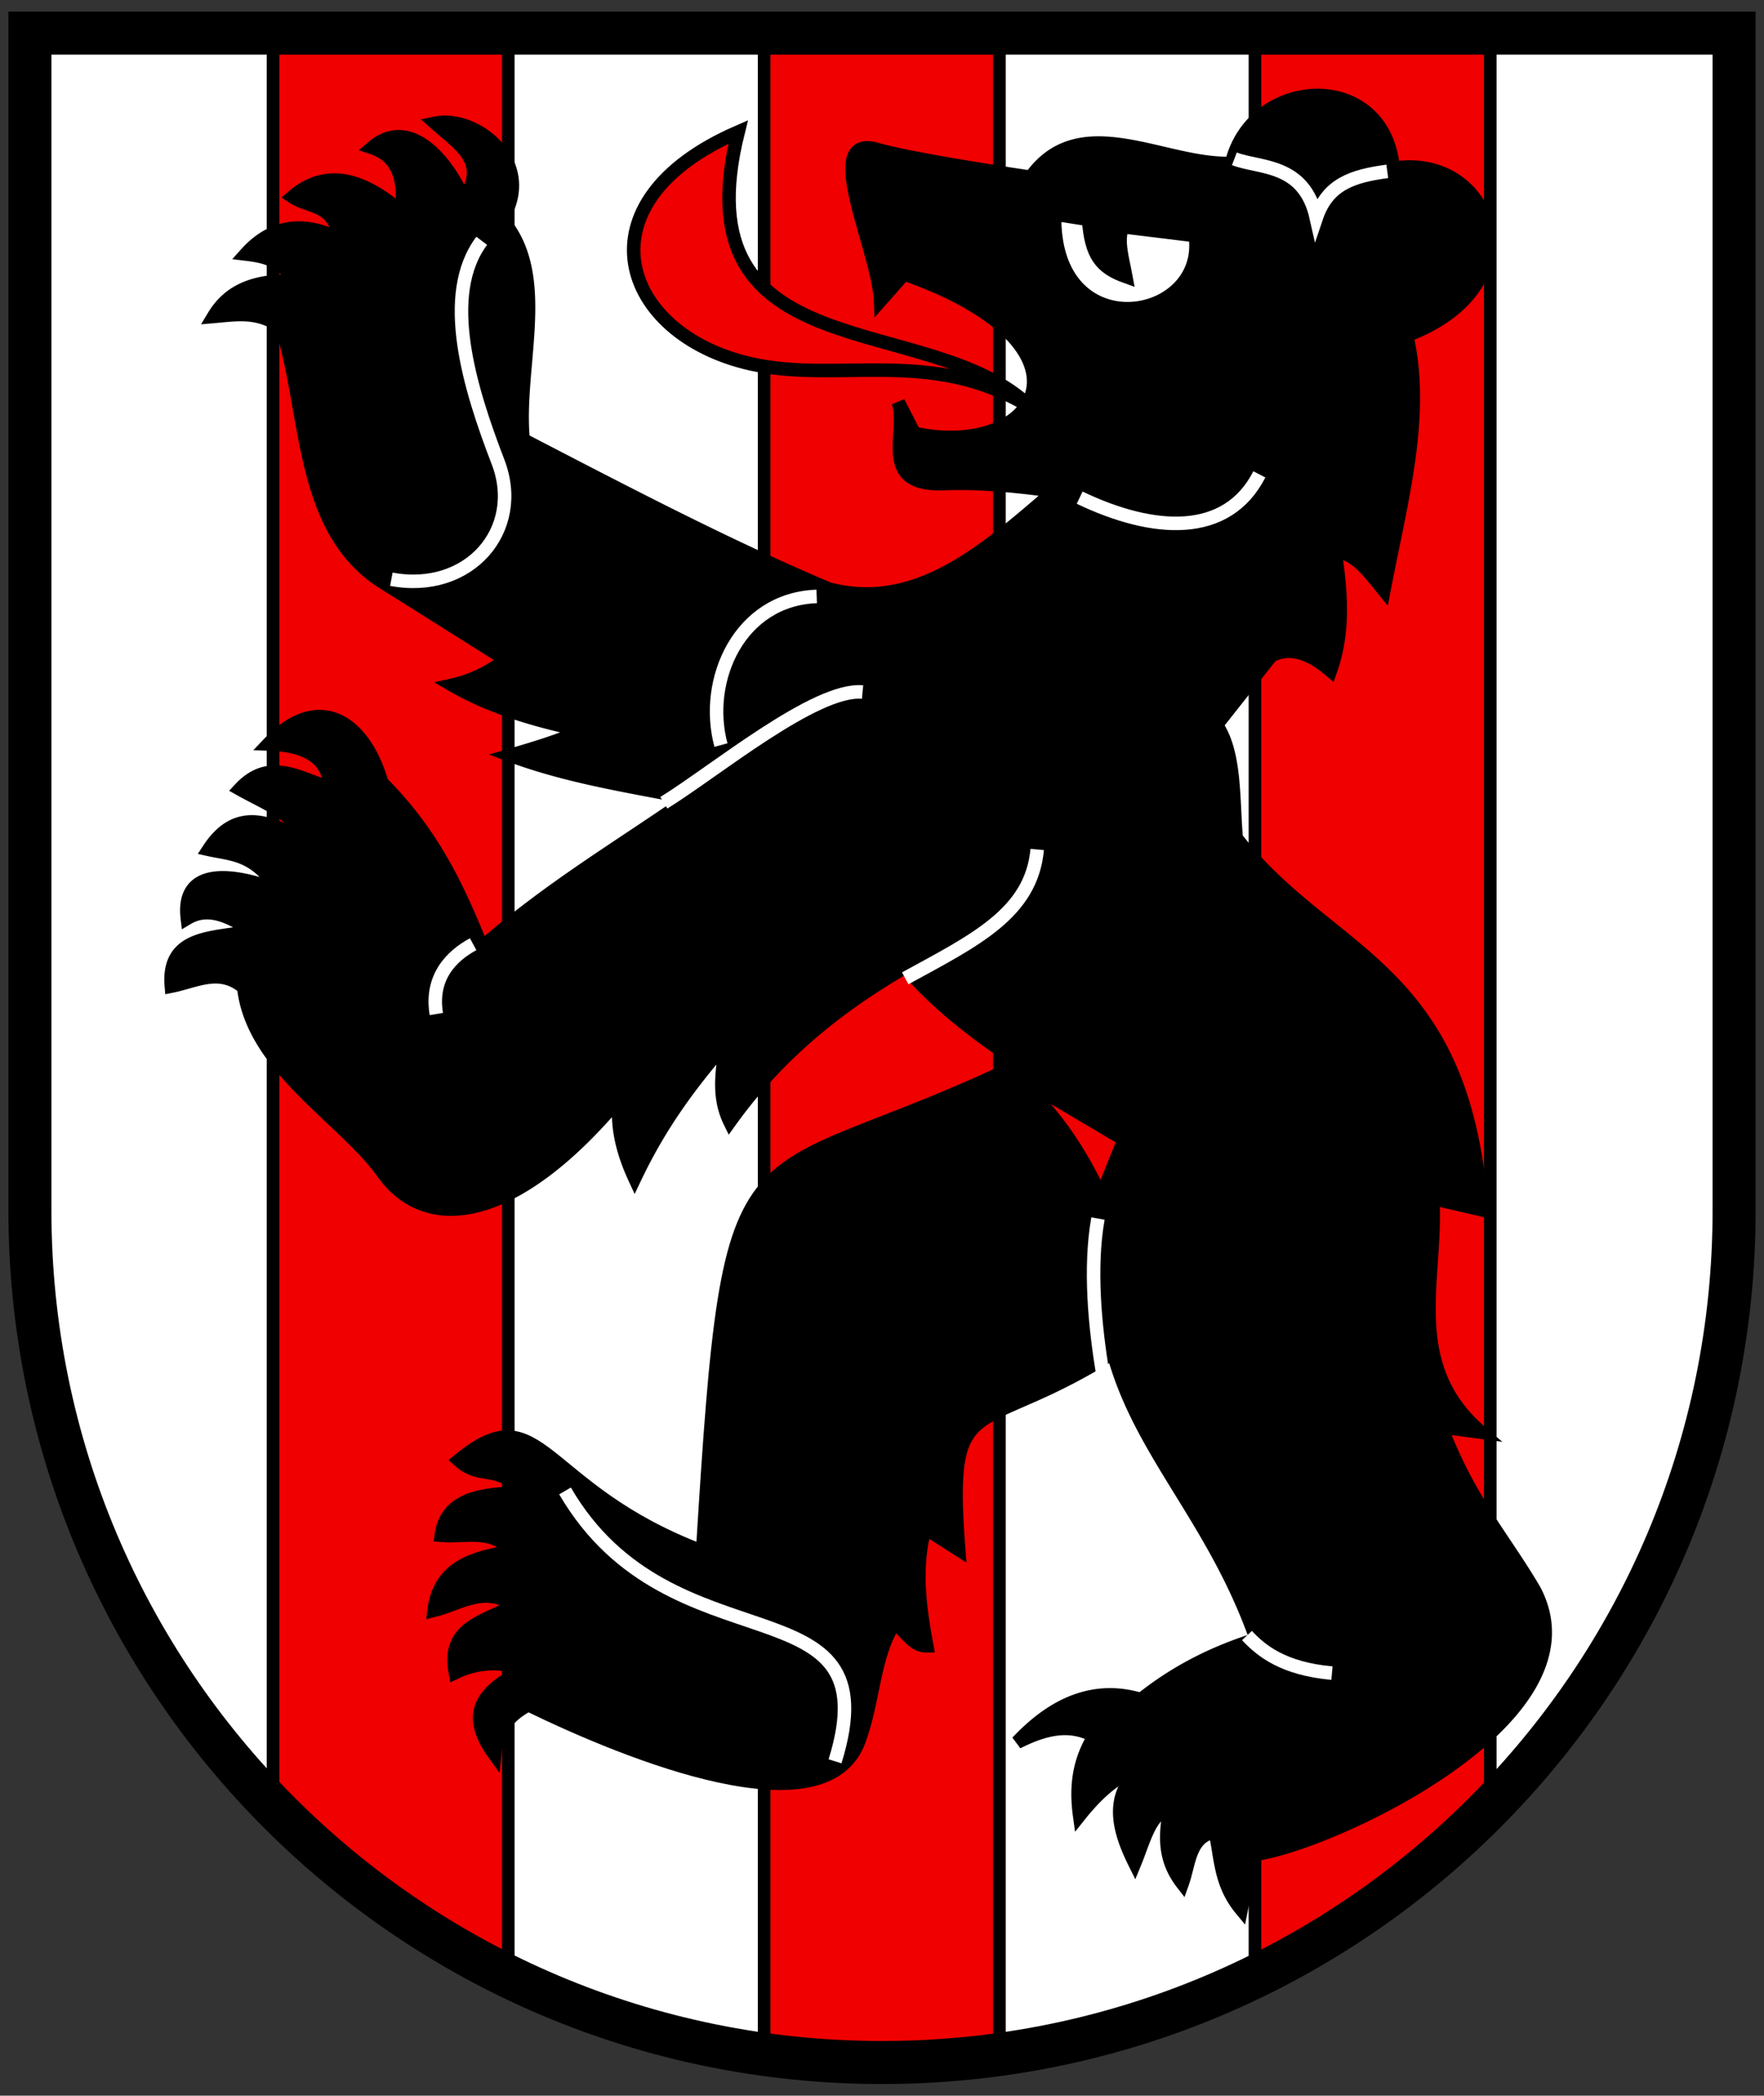
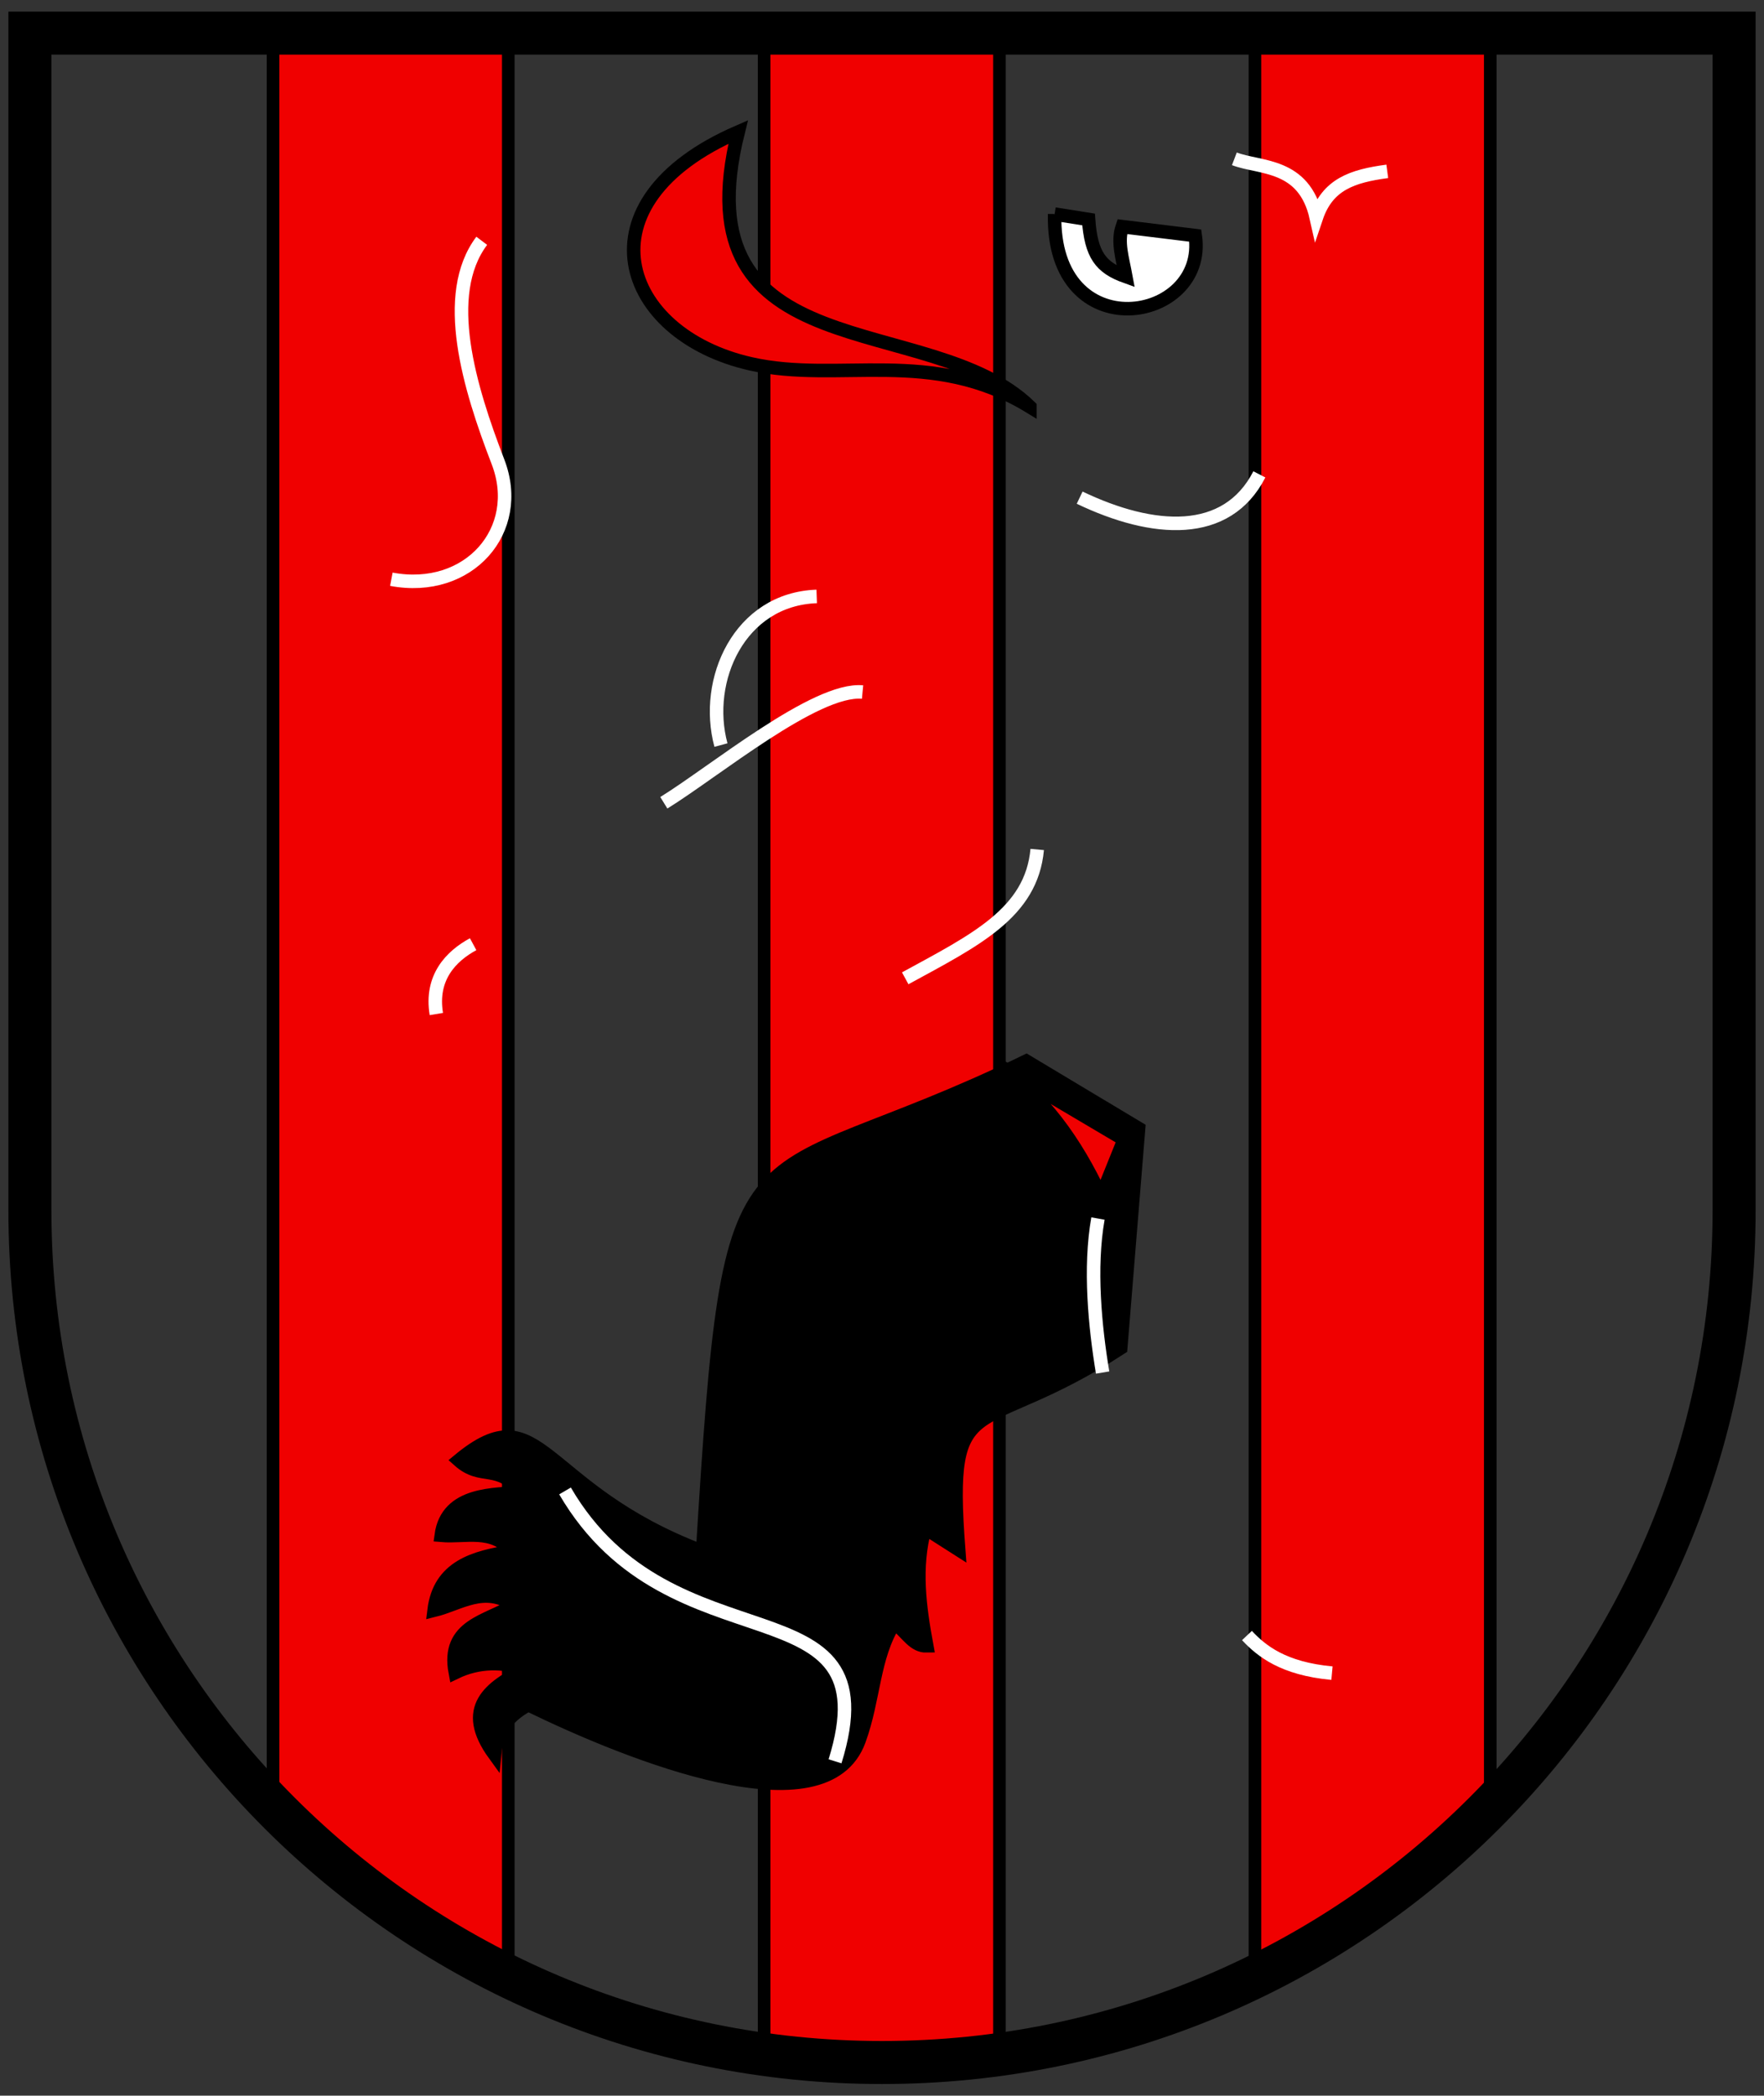
<svg xmlns="http://www.w3.org/2000/svg" width="410" height="487">
  <rect width="100%" height="100%" fill="#333333" stroke="none" />
  <g stroke-width="1.562">
-     <path d="M6.951 7.698V292.46c0 103.207 88.667 186.872 198.051 186.872 109.384 0 198.051-83.665 198.051-186.872V7.699z" fill="#fff" />
    <g fill="#f00000" stroke="#000" stroke-width="4.438">
      <path d="M87.125 1.5V671c23.866 24.472 51.857 44.863 82.844 60.062V1.502zM432.91 1.5v729.62c30.997-15.187 58.997-35.568 82.875-60.031V1.499zM260.06 1.5v757.12c13.546 1.879 27.377 2.875 41.438 2.875s27.892-.996 41.438-2.875V1.5z" transform="matrix(.66 0 0 .621 5.96 6.767)" />
    </g>
    <g stroke-width="1.613">
      <g stroke-width="1.224">
        <g fill-rule="evenodd" stroke="#000">
-           <path d="M746.37 698.34c-7.105-6.106-3.904-13.93-4.353-21.145l4.428 1.03c-1.642-22.217-13.853-22.802-22.251-33.625-.302-3.647-.07-7.72-1.793-10.23l4.96-6.26c1.795-.924 3.59-.175 5.383 1.336 1.279-3.588.946-7.175.419-10.762 1.895.123 3.12 1.92 4.427 3.51 1.49-7.83 3.758-15.801 2.062-23.052 12.115-4.524 7.789-16.585-1.22-15.115-.799-9.038-12.743-8.402-14.661-.458-6.114.25-13.734-5.022-18.203 1.26 0 0-10.467-1.515-13.97-2.52-5.136-1.474.153 9.148.344 13.665l2.137-2.406c18.555 6.529 12.224 16.875.916 14.427l-1.45-2.823c.929 2.761-1.952 7.631 4.2 7.365 4.465-.193 9.96.687 9.96.687-6.244 5.344-12.428 10.935-20.455 8.85-9.24-3.888-18.48-8.724-27.719-13.5-.647-6.638 2.516-14.863-1.942-19.912 3.216-5.091-2.317-9.468-6.01-8.72 2.154 1.934 4.889 3.448 2.574 6.89-1.5-3.462-4.9-7.587-8.306-4.688 2.009.673 3.086 2.395 2.654 5.814-2.781-2.346-6.348-4.37-9.868-1.362 1.536 1.032 3.802.602 4.245 3.82-2.261-1.15-5.537-1.927-8.486 1.356 1.6.193 3.186.474 4.487 2.463-4.223-.165-6.229 1.221-7.412 3.183 2.135-.185 4.04-.543 6.175.979 2.448 7.903 1.674 17.892 8.752 22.799l11.551 7.252a11.864 11.864 0 0 1-4.824 2.32c3.665 2.123 8.01 3.308 11.72 4.076-1.41.759-3.841 1.517-6.458 2.276 5.206 1.934 10.773 2.79 16.269 3.854-6.285 4.389-12.57 8.032-18.855 13.511-2.082-5.096-4.278-10.078-9.084-14.885-1.58-5.48-5.675-8.36-10.269-3.51 3.23.1 5.43 1.126 5.613 3.968-2.736-.776-5.472-2.823-8.208.115 2.347 1.32 5.122 2.3 6.031 4.77-3.162-1.771-6.291-3.233-8.854.688 2.111.47 4.223.357 6.334 3.74-3.363-1.345-8.874-2.54-8.281 2.48 1.972-1.171 3.944-.08 5.916 1.146-3.324.731-7.777.246-7.366 5 2.188-.429 4.376-1.729 6.564.114.791 7.234 9.104 11.825 12.628 16.767 3.989 5.594 12.032 4.498 21.455-6.767-.296 2.305.165 4.646 1.375 7.251 2.336-4.903 5.058-8.53 8.281-12.25-.3 2.378-.821 4.757.344 7.136 4.45-6.195 9.943-10.514 15.916-13.97 5.698 6.604 13.384 10.225 20.165 15.203-7.385 23.545 5.64 28.5 11.668 45.6-3.624 1.129-7.139 2.805-10.458 5.458-4.054-1.225-7.777.193-11.22 3.855 2.327-1.17 4.655-1.827 6.982-.573-1.06 1.776-1.789 3.885-1.334 7.176 1.819-2.274 3.638-3.756 5.458-4.198-2.707 2.472-1.99 5.433-.458 8.511.853-2.064 1.451-4.72 3.167-4.77-.392 2.2-.568 4.401 1.145 6.603.655-1.835.625-4.239 2.978-4.657.548 2.34.42 4.681 2.366 7.022l.991-4.96c5.938-.471 31.975-12.02 25.573-23.934-2.826-4.804-5.875-8.05-8.43-14.748z" transform="matrix(2.563 0 0 2.569 -1568.788 -1461.23)" />
          <path d="M705.16 664.78c-26.338 12.778-26.802 2.833-29.352 44.352-14.831-5.589-14.637-14.409-22.106-8.24 2.099 1.87 3.55.165 5.648 2.895-2.309.246-6.714-.045-7.246 3.887 2.204.192 4.624-.694 6.436 1.458-3.457.523-6.606 1.397-7.084 5.324 2.346-.576 4.503-2.287 7.246-.486-2.367 1.52-6.143 1.806-5.324 6.112 2.153-1.034 4.305-.993 6.458-.302-3.343 1.626-5.94 3.55-2.894 7.732.237-2.546 1.535-3.678 3.056-4.514 9.413 4.568 26.958 11.555 30 3.218 1.383-3.79 1.246-7.51 3.218-10.648 1.21 1.046 1.762 2.132 2.916 2.106-.659-3.55-1.133-7.098-.162-10.648l3.056 1.944c-1.159-15.176 1.668-9.774 14.697-18.24l1.62-19.86z" transform="matrix(2.563 0 0 2.569 -1568.788 -1461.23)" />
          <path d="m707.73 588.16 3.078.486c.232 3.212 1.096 4.345 3.38 5.162-.301-1.641-.799-3.132-.324-4.514l6.62.81c1.166 7.959-13.03 10.326-12.754-1.944z" fill="#fff" transform="matrix(2.563 0 0 2.569 -1568.788 -1461.23)" />
          <path d="M705.49 605.59c-9.102-8.837-31.902-3.06-26.458-24.859-14.721 6.375-10.682 18.301 1.134 20.972 8.023 1.813 16.397-1.569 25.324 3.888z" fill="#f00000" transform="matrix(2.563 0 0 2.569 -1568.788 -1461.23)" />
        </g>
        <g fill="none" stroke="#fff">
          <path d="M724.03 583.16c2.327.889 6.322.374 7.43 5.324 1.02-3.016 3.256-3.765 6.436-4.19M710 613.81c6.667 3.186 13.342 3.646 16.296-2.106M694.18 657.29c6.343-3.455 11.445-5.903 11.97-11.655M672.29 641.41c4.561-2.807 13.772-10.419 18.022-10.015M677.47 636.19c-1.594-5.885 1.679-13.2 8.683-13.445M647.58 621.19c7.016 1.321 12.059-4.44 9.67-10.623-2.59-6.705-5.155-15.107-1.473-19.991M651.66 660.52c-.552-3.316 1.352-5.242 3.337-6.317M711.66 679.02c-.793 4.452-.265 9.824.422 13.93M725.17 716.74c1.322 1.405 3.299 2.998 7.71 3.402M663.33 703.66c9.683 16.589 29.725 7.622 24.486 24.457" transform="matrix(2.563 0 0 2.569 -1568.788 -1461.23)" />
        </g>
        <path d="M702.57 665.11c4.038 2.832 7.062 6.932 9.373 11.922l2.085-5.162z" fill="#f00000" fill-rule="evenodd" stroke="#000" transform="matrix(2.563 0 0 2.569 -1568.788 -1461.23)" />
      </g>
    </g>
  </g>
  <path d="M6.951 7.698v273.55c0 109.38 88.67 198.05 198.05 198.05s198.05-88.669 198.05-198.05V7.698z" fill="none" stroke="#000" stroke-width="10" />
</svg>